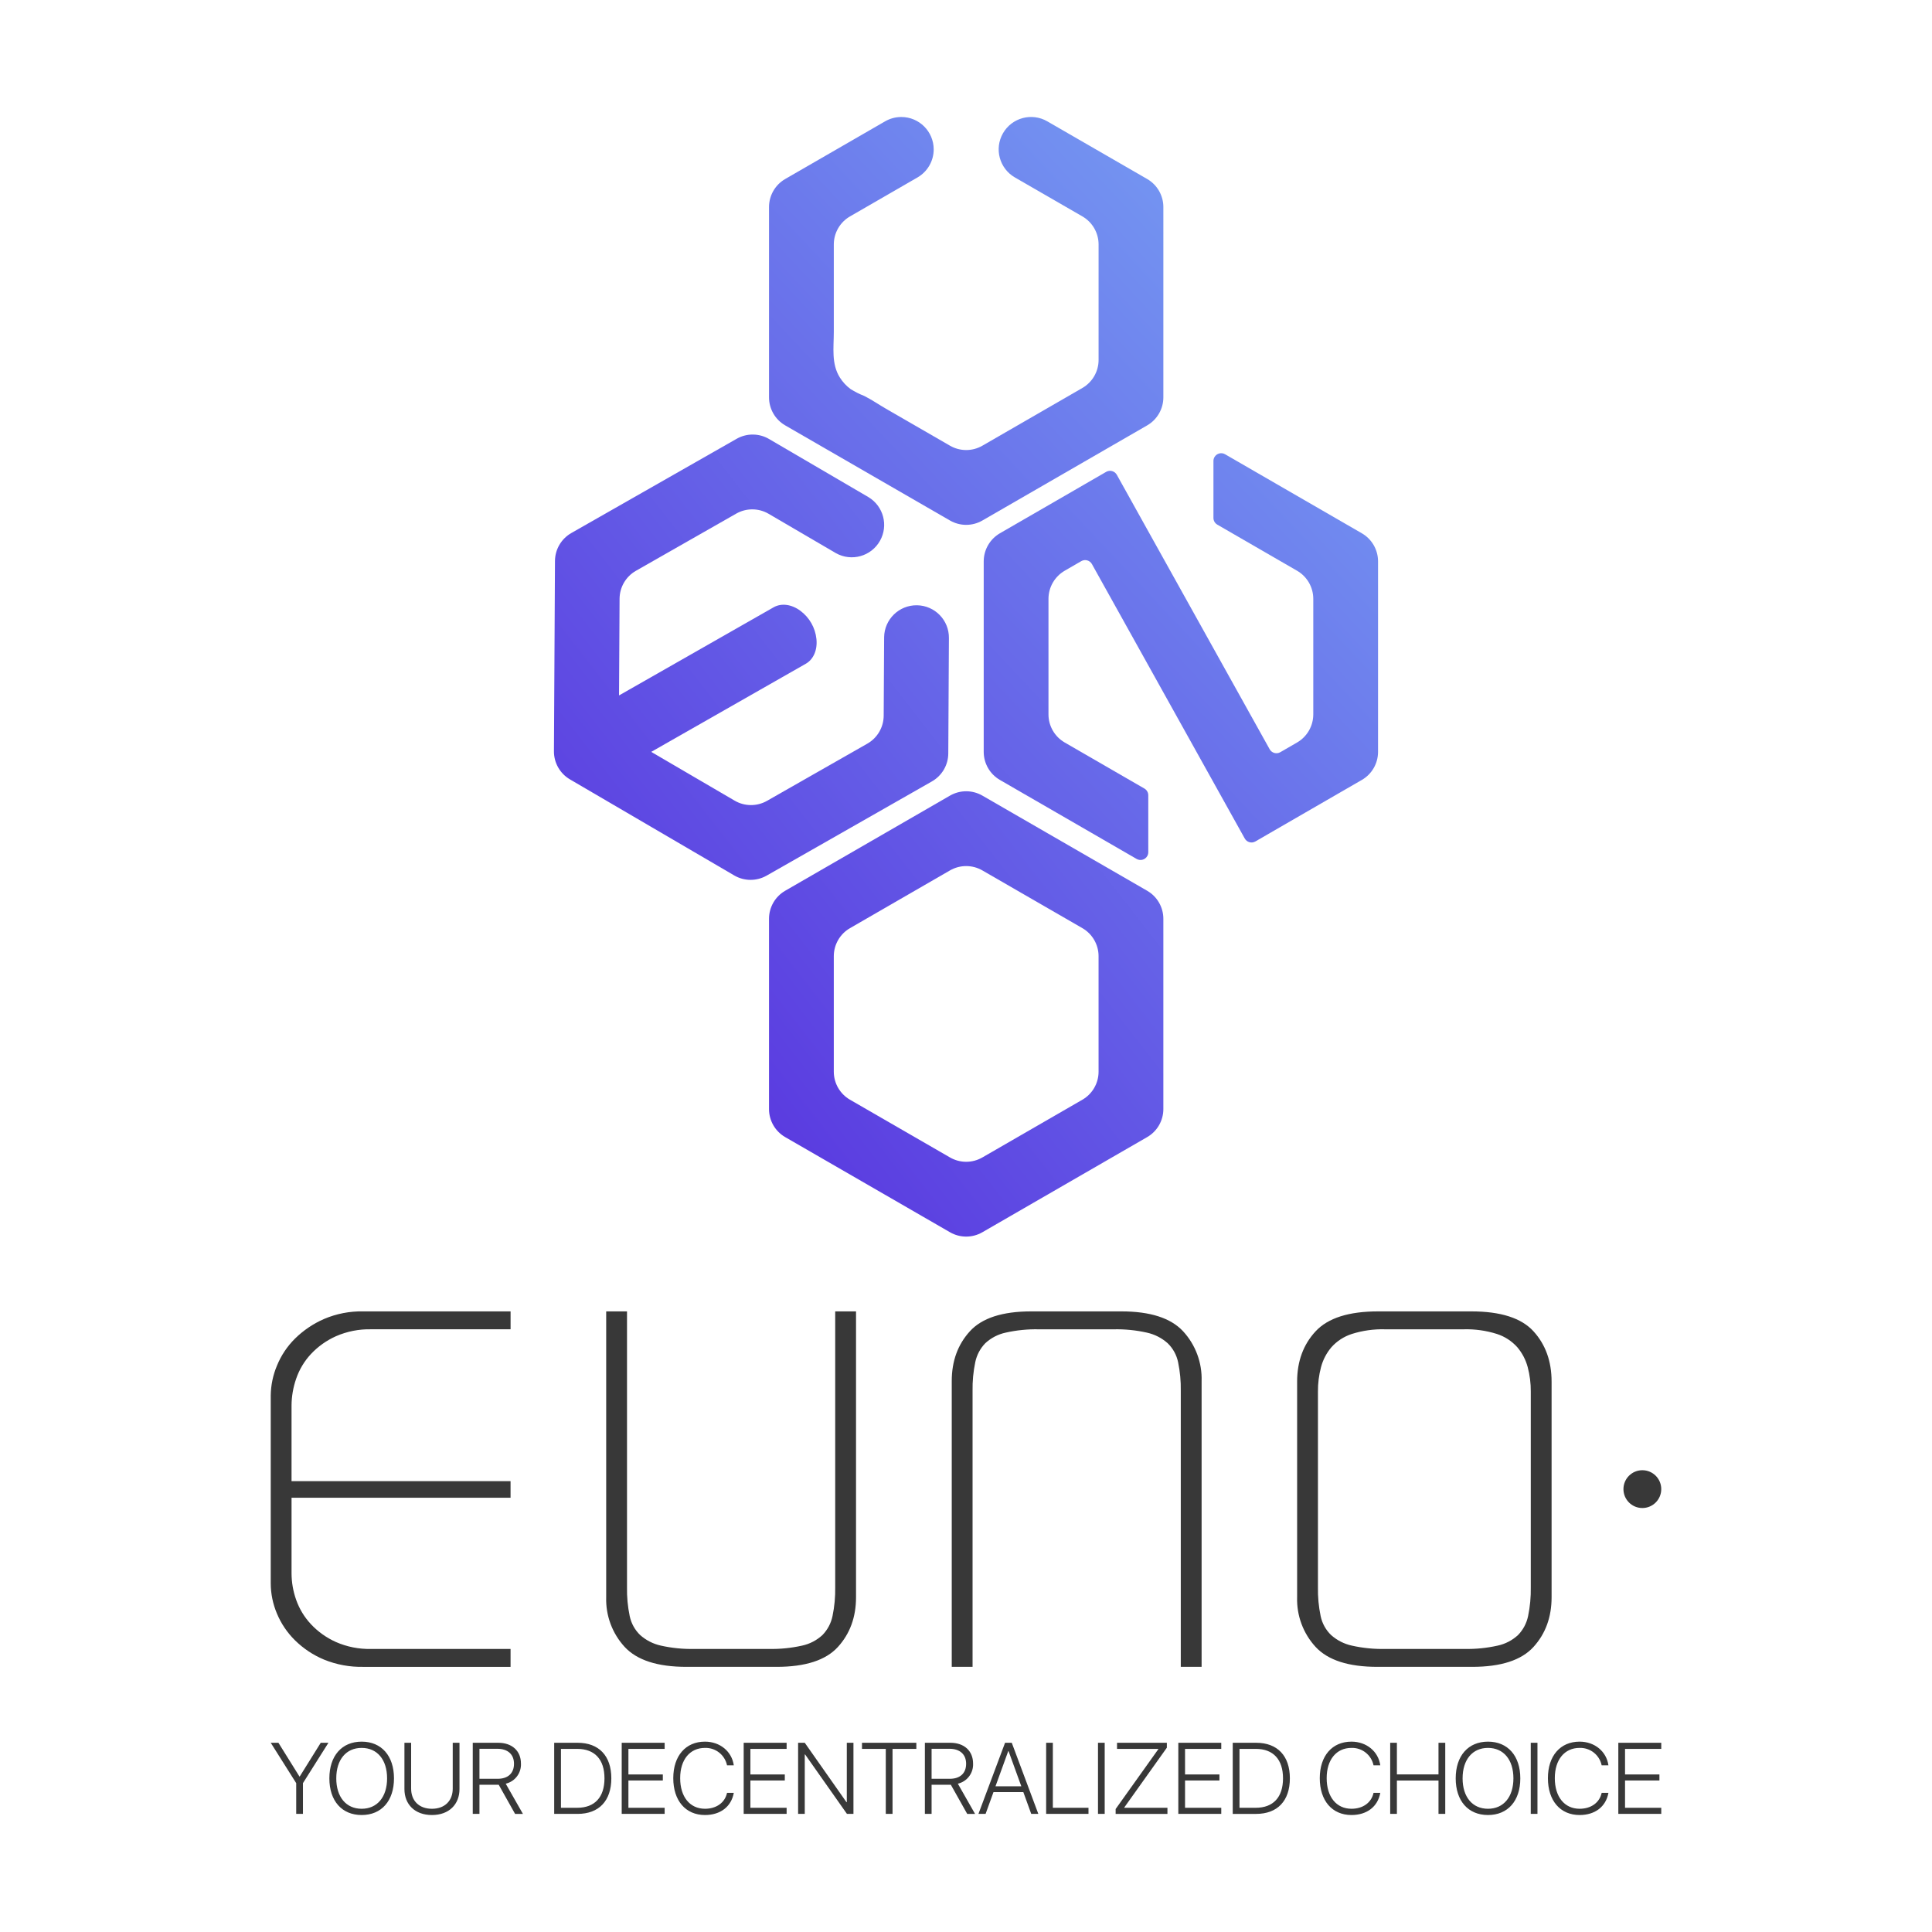
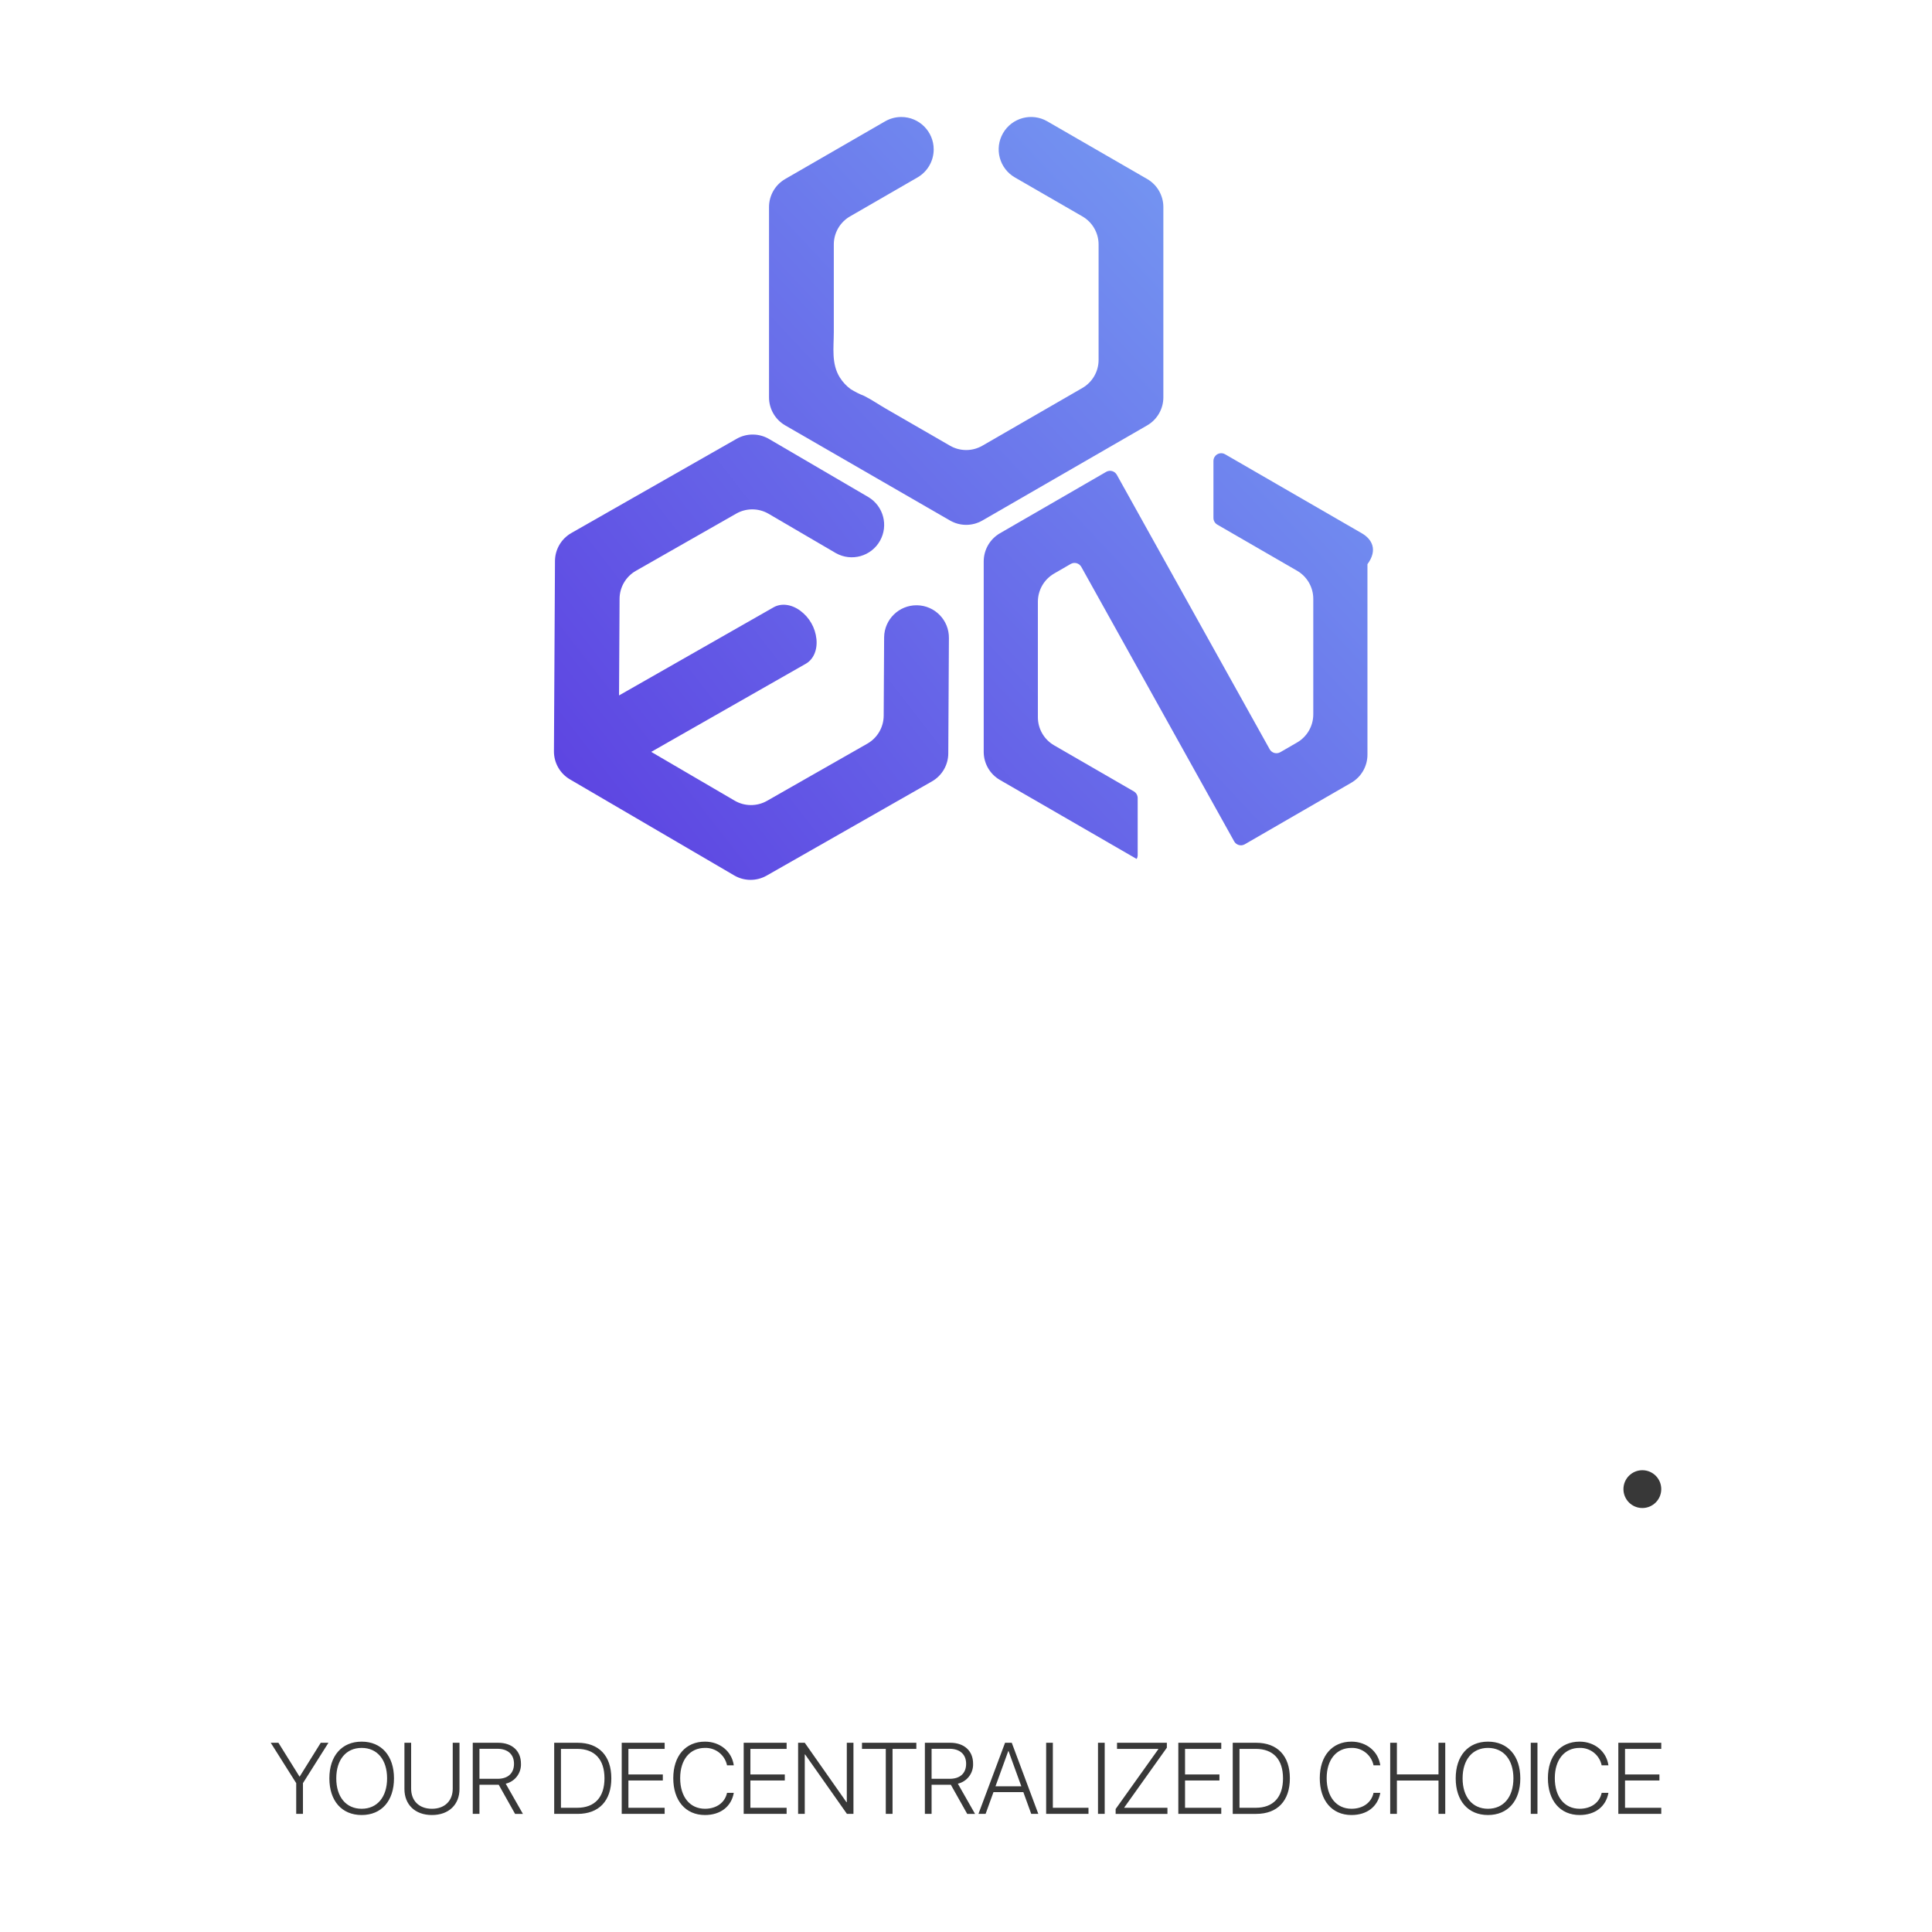
<svg xmlns="http://www.w3.org/2000/svg" version="1.1" id="Layer_1" x="0px" y="0px" viewBox="0 0 512 512" style="enable-background:new 0 0 512 512;" xml:space="preserve">
  <g>
    <path style="fill:#383838;" d="M78.498,480.699v-8.15l-6.749-10.696h2.037l5.577,8.947h0.065l5.576-8.947h2.038l-6.755,10.696v8.15   H78.498z M104.41,471.283c0,5.968-3.304,9.717-8.568,9.717c-5.252,0-8.555-3.747-8.555-9.717s3.304-9.73,8.555-9.73   S104.41,465.314,104.41,471.283z M89.116,471.283c0,4.934,2.599,8.059,6.726,8.059c4.127,0,6.74-3.121,6.74-8.059   c0-4.95-2.612-8.07-6.74-8.07C91.714,463.212,89.116,466.332,89.116,471.283z M108.955,474.012c0,3.16,2.063,5.332,5.512,5.332   s5.511-2.169,5.511-5.332v-12.16h1.79v12.265c0,4.059-2.769,6.883-7.301,6.883s-7.289-2.821-7.289-6.883v-12.265h1.776V474.012z    M127.06,480.699h-1.775v-18.847h6.739c3.683,0,6.034,2.155,6.034,5.512c0.117,2.518-1.581,4.761-4.036,5.332l4.559,8.006h-2.077   l-4.335-7.719h-5.108L127.06,480.699z M127.06,471.4h4.82c2.73,0,4.336-1.463,4.336-3.984c0-2.495-1.659-3.97-4.401-3.97h-4.755   V471.4z M153.074,461.852c5.642,0,8.933,3.462,8.933,9.417c0,5.968-3.278,9.43-8.933,9.43h-6.207v-18.847H153.074z M148.66,479.08   h4.31c4.636,0,7.223-2.795,7.223-7.799c0-5.013-2.586-7.81-7.223-7.81h-4.31V479.08z M176.139,480.699h-11.38v-18.847h11.38v1.619   h-9.603v6.779h9.12v1.592h-9.12v7.235h9.6L176.139,480.699z M178.424,471.231c0-5.903,3.278-9.678,8.398-9.678   c3.984,0,7.131,2.599,7.64,6.283h-1.79c-0.568-2.758-3.037-4.709-5.851-4.624c-3.996,0-6.569,3.12-6.569,8.018   c0,4.963,2.573,8.111,6.583,8.111c3.004,0,5.277-1.607,5.838-4.218h1.79c-0.666,3.67-3.552,5.877-7.64,5.877   C181.69,480.999,178.424,477.198,178.424,471.231L178.424,471.231z M208.464,480.699h-11.38v-18.847h11.38v1.619h-9.6v6.779h9.117   v1.592h-9.117v7.235h9.6V480.699z M211.507,480.699v-18.847h1.763l11.049,15.738h0.092v-15.738h1.763v18.847h-1.724l-11.088-15.752   h-0.092v15.752H211.507z M234.742,480.699v-17.227h-6.306v-1.619h14.404v1.619h-6.308v17.227H234.742z M246.88,480.699h-1.777   v-18.847h6.739c3.683,0,6.034,2.155,6.034,5.512c0.117,2.518-1.58,4.761-4.035,5.332l4.558,8.006h-2.077l-4.335-7.719h-5.107   L246.88,480.699z M246.88,471.4h4.818c2.73,0,4.336-1.463,4.336-3.984c0-2.495-1.659-3.97-4.401-3.97h-4.753V471.4z    M271.195,474.926h-7.912l-2.09,5.773h-1.894l7.052-18.847h1.777l7.039,18.847h-1.88L271.195,474.926z M263.815,473.386h6.844   l-3.382-9.326h-0.08L263.815,473.386z M288.46,480.699H277.24v-18.847h1.776v17.227h9.443L288.46,480.699z M290.981,480.699   v-18.847h1.776v18.847H290.981z M295.657,479.408l11.31-15.856v-0.08h-10.944v-1.619h13.204v1.306l-11.284,15.843v0.08h11.441v1.62   h-13.727L295.657,479.408z M323.646,480.699h-11.38v-18.847h11.38v1.619h-9.599v6.779h9.115v1.592h-9.115v7.235h9.6   L323.646,480.699z M332.894,461.853c5.641,0,8.934,3.462,8.934,9.417c0,5.968-3.279,9.43-8.934,9.43h-6.207v-18.847H332.894z    M328.479,479.08h4.31c4.637,0,7.223-2.795,7.223-7.799c0-5.013-2.586-7.81-7.223-7.81h-4.31V479.08z M349.754,471.231   c0-5.903,3.278-9.678,8.398-9.678c3.984,0,7.131,2.599,7.64,6.283h-1.79c-0.568-2.758-3.036-4.708-5.851-4.624   c-3.996,0-6.569,3.12-6.569,8.018c0,4.963,2.573,8.111,6.582,8.111c3.005,0,5.278-1.607,5.838-4.218h1.79   c-0.665,3.67-3.552,5.877-7.64,5.877C353.019,480.999,349.754,477.199,349.754,471.231L349.754,471.231z M381.218,480.699v-8.842   h-11.024v8.842h-1.777v-18.847h1.777v8.385h11.023v-8.385h1.79v18.847H381.218z M402.897,471.283c0,5.968-3.304,9.717-8.567,9.717   c-5.252,0-8.554-3.747-8.554-9.717s3.303-9.73,8.554-9.73C399.58,461.553,402.897,465.314,402.897,471.283z M387.603,471.283   c0,4.934,2.6,8.059,6.727,8.059c4.127,0,6.74-3.121,6.74-8.059c0-4.95-2.613-8.07-6.74-8.07S387.603,466.332,387.603,471.283z    M405.667,480.699v-18.847h1.776v18.847H405.667z M410.212,471.231c0-5.903,3.279-9.678,8.398-9.678   c3.984,0,7.131,2.599,7.64,6.283h-1.791c-0.568-2.758-3.037-4.709-5.851-4.624c-3.996,0-6.568,3.12-6.568,8.018   c0,4.963,2.573,8.111,6.582,8.111c3.004,0,5.276-1.607,5.838-4.218h1.791c-0.666,3.67-3.552,5.877-7.64,5.877   C413.477,480.999,410.212,477.199,410.212,471.231L410.212,471.231z M440.251,480.699h-11.38v-18.847h11.38v1.619h-9.6v6.779h9.113   v1.592h-9.113v7.235h9.6V480.699z" />
    <linearGradient id="SVGID_1_" gradientUnits="userSpaceOnUse" x1="-164.578" y1="554.023" x2="-164.036" y2="554.503" gradientTransform="matrix(411.639 0 0 -464.112 67852.812 257396.125)">
      <stop offset="0" style="stop-color:#562CDD" />
      <stop offset="1" style="stop-color:#7599F2" />
    </linearGradient>
    <path style="fill:url(#SVGID_1_);" d="M214.568,225.553l11.003-6.272l21.401-12.2c2.665-1.519,4.317-4.344,4.333-7.411   l0.167-30.567c0.063-4.741-3.729-8.635-8.47-8.699c-4.741-0.063-8.635,3.729-8.699,8.47c-0.001,0.045-0.001,0.09-0.001,0.135   l-0.115,20.654c-0.017,3.067-1.669,5.892-4.333,7.411l-17.604,10.035L207.181,210l-3.907,2.228   c-2.664,1.519-5.936,1.501-8.583-0.046l-22.111-12.925l10.999-6.27l17.895-10.203l12.067-6.88c2.043-1.164,3.119-3.661,2.824-6.551   c-0.305-2.992-1.858-5.717-4.277-7.503c-2.336-1.726-5.033-2.069-7.076-0.908l-13.752,7.841l-18.97,10.818l-8.239,4.695   l0.104-18.94l0.037-6.676c0.017-3.067,1.669-5.892,4.334-7.411l7.571-4.316l19.011-10.837c2.664-1.519,5.937-1.501,8.584,0.047   l17.83,10.425c4.133,2.323,9.367,0.855,11.69-3.279c2.266-4.033,0.929-9.138-3.024-11.541l-26.387-15.432   c-2.648-1.549-5.92-1.567-8.585-0.048l-27.515,15.685l-11.805,6.73l-4.487,2.558c-2.665,1.519-4.317,4.344-4.334,7.411   l-0.115,21.316l-0.131,24.119l-0.027,4.986c-0.017,3.067,1.604,5.91,4.251,7.458l4.305,2.517l13.148,7.687l26.074,15.246   c2.648,1.549,5.92,1.567,8.585,0.048L214.568,225.553z" />
    <linearGradient id="SVGID_2_" gradientUnits="userSpaceOnUse" x1="-164.939" y1="554.661" x2="-164.397" y2="555.141" gradientTransform="matrix(410.984 0 0 -464.116 67969.258 257769.859)">
      <stop offset="0" style="stop-color:#562CDD" />
      <stop offset="1" style="stop-color:#7599F2" />
    </linearGradient>
-     <path style="fill:url(#SVGID_2_);" d="M304.01,236.057l-22.595-13.046l-21.072-12.165c-2.656-1.534-5.929-1.534-8.585,0   l-16.896,9.756l-4.232,2.443l-22.541,13.012c-2.656,1.533-4.293,4.367-4.293,7.434v50.423c0,3.067,1.637,5.901,4.293,7.434   l36.236,20.922l7.431,4.29c2.656,1.534,5.929,1.534,8.585,0l34.193-19.742l9.475-5.47c2.656-1.533,4.293-4.367,4.292-7.434v-50.423   C308.302,240.425,306.666,237.591,304.01,236.057z M291.133,284.003c0,3.067-1.636,5.901-4.292,7.434l-26.5,15.298   c-2.656,1.534-5.929,1.534-8.585,0l-2.652-1.531l-23.847-13.767c-2.656-1.533-4.292-4.367-4.292-7.434v-30.599   c0-3.067,1.636-5.901,4.292-7.434l16.536-9.549l7.581-4.377l2.381-1.374c2.656-1.534,5.929-1.534,8.585,0l26.5,15.298   c2.656,1.533,4.292,4.367,4.292,7.434L291.133,284.003L291.133,284.003z" />
    <linearGradient id="SVGID_3_" gradientUnits="userSpaceOnUse" x1="-165.168" y1="553.356" x2="-164.626" y2="553.881" gradientTransform="matrix(410.987 0 0 -425.085 67969.758 235472.141)">
      <stop offset="0" style="stop-color:#562CDD" />
      <stop offset="1" style="stop-color:#7599F2" />
    </linearGradient>
    <path style="fill:url(#SVGID_3_);" d="M208.09,112.731l25.794,14.892l11.813,6.82l1.742,1.005l4.319,2.493   c2.656,1.534,5.928,1.534,8.584,0l4.319-2.493l11.547-6.666l27.802-16.049c2.656-1.534,4.292-4.368,4.292-7.435V54.87   c0-3.067-1.636-5.901-4.292-7.435l-18.58-10.727l-7.892-4.557c-4.106-2.371-9.357-0.964-11.727,3.143   c-2.371,4.106-0.964,9.357,3.143,11.727l0,0l2.675,1.544l15.214,8.784c2.656,1.534,4.292,4.367,4.292,7.434v30.599   c0,3.067-1.637,5.901-4.292,7.434l-11.2,6.467l-10.982,6.338l-4.319,2.494c-2.656,1.533-5.928,1.533-8.584,0l-4.319-2.494   l-12.628-7.291c-1.922-1.109-3.82-2.42-5.791-3.406c-1.255-0.491-2.462-1.098-3.606-1.812c-1.127-0.836-2.09-1.874-2.84-3.061   c-2.304-3.669-1.606-7.958-1.606-12.065V64.784c0-3.067,1.637-5.901,4.292-7.434l17.887-10.327   c2.655-1.534,4.291-4.368,4.292-7.434c-0.001-4.742-3.846-8.585-8.587-8.584c-1.506,0-2.985,0.397-4.289,1.149l-15.893,9.175   l-10.579,6.108c-2.657,1.533-4.293,4.368-4.293,7.435v50.427C203.797,108.365,205.434,111.198,208.09,112.731L208.09,112.731z" />
    <linearGradient id="SVGID_4_" gradientUnits="userSpaceOnUse" x1="-165.529" y1="554.005" x2="-164.987" y2="554.531" gradientTransform="matrix(410.971 0 0 -423.94 68190.953 235189.141)">
      <stop offset="0" style="stop-color:#562CDD" />
      <stop offset="1" style="stop-color:#7599F2" />
    </linearGradient>
-     <path style="fill:url(#SVGID_4_);" d="M360.903,141.327l-22.6-13.06l-13.643-7.885c-0.983-0.569-2.241-0.233-2.81,0.75   c-0.181,0.313-0.276,0.668-0.276,1.03v15.096c0.002,0.735,0.396,1.414,1.034,1.779l21.129,12.214   c2.657,1.536,4.294,4.372,4.297,7.441v30.628c-0.002,3.071-1.639,5.909-4.297,7.448l-4.441,2.568   c-0.981,0.568-2.237,0.233-2.804-0.748c-0.006-0.01-0.012-0.021-0.018-0.031l-9.612-17.257l-23.547-42.275l-7.345-13.197   c-0.551-0.992-1.801-1.349-2.793-0.798c-0.011,0.006-0.022,0.012-0.032,0.018l-1.392,0.805l-11.758,6.799l-15.014,8.674   c-2.649,1.544-4.281,4.376-4.288,7.441v50.475c-0.002,3.07,1.632,5.908,4.288,7.447l36.24,20.939   c0.983,0.568,2.24,0.232,2.808-0.751c0.181-0.312,0.276-0.667,0.276-1.027v-15.095c0-0.735-0.392-1.415-1.028-1.783l-21.123-12.207   c-2.661-1.536-4.299-4.376-4.297-7.448v-30.626c0.009-3.067,1.645-5.9,4.297-7.441l4.391-2.542c0.983-0.568,2.24-0.233,2.809,0.75   c0.006,0.01,0.011,0.019,0.017,0.029l9.592,17.224l23.565,42.312l7.343,13.186c0.552,0.992,1.804,1.348,2.796,0.796   c0.01-0.005,0.019-0.011,0.029-0.017l13.144-7.6l5.589-3.229l9.088-5.247l0.388-0.224c2.659-1.537,4.295-4.376,4.292-7.447v-50.475   C365.196,145.699,363.56,142.863,360.903,141.327L360.903,141.327z" />
+     <path style="fill:url(#SVGID_4_);" d="M360.903,141.327l-22.6-13.06l-13.643-7.885c-0.983-0.569-2.241-0.233-2.81,0.75   c-0.181,0.313-0.276,0.668-0.276,1.03v15.096c0.002,0.735,0.396,1.414,1.034,1.779l21.129,12.214   c2.657,1.536,4.294,4.372,4.297,7.441v30.628c-0.002,3.071-1.639,5.909-4.297,7.448l-4.441,2.568   c-0.981,0.568-2.237,0.233-2.804-0.748c-0.006-0.01-0.012-0.021-0.018-0.031l-9.612-17.257l-23.547-42.275l-7.345-13.197   c-0.551-0.992-1.801-1.349-2.793-0.798c-0.011,0.006-0.022,0.012-0.032,0.018l-1.392,0.805l-11.758,6.799l-15.014,8.674   c-2.649,1.544-4.281,4.376-4.288,7.441v50.475c-0.002,3.07,1.632,5.908,4.288,7.447l36.24,20.939   c0.181-0.312,0.276-0.667,0.276-1.027v-15.095c0-0.735-0.392-1.415-1.028-1.783l-21.123-12.207   c-2.661-1.536-4.299-4.376-4.297-7.448v-30.626c0.009-3.067,1.645-5.9,4.297-7.441l4.391-2.542c0.983-0.568,2.24-0.233,2.809,0.75   c0.006,0.01,0.011,0.019,0.017,0.029l9.592,17.224l23.565,42.312l7.343,13.186c0.552,0.992,1.804,1.348,2.796,0.796   c0.01-0.005,0.019-0.011,0.029-0.017l13.144-7.6l5.589-3.229l9.088-5.247l0.388-0.224c2.659-1.537,4.295-4.376,4.292-7.447v-50.475   C365.196,145.699,363.56,142.863,360.903,141.327L360.903,141.327z" />
    <g>
-       <path style="fill:#383838;" d="M135.302,392.523v4.394h-58.04v20.037c0.009,2.396,0.424,4.773,1.227,7.03    c0.84,2.382,2.162,4.566,3.883,6.416c1.876,2.008,4.134,3.621,6.642,4.744c2.928,1.286,6.102,1.915,9.299,1.845h36.99v4.745H96.27    c-3.57,0.074-7.118-0.584-10.425-1.933c-2.857-1.194-5.459-2.924-7.664-5.097c-2.06-2.028-3.693-4.449-4.803-7.118    c-1.068-2.532-1.622-5.251-1.63-7.998v-49.737c0.027-2.717,0.583-5.403,1.635-7.909c1.094-2.703,2.728-5.155,4.803-7.206    c2.217-2.181,4.814-3.938,7.664-5.184c3.292-1.407,6.846-2.096,10.425-2.022h39.033v4.745H98.312    c-3.197-0.07-6.371,0.56-9.299,1.846c-2.508,1.123-4.766,2.736-6.642,4.744c-1.735,1.872-3.057,4.087-3.883,6.502    c-0.799,2.289-1.213,4.694-1.227,7.118v20.035L135.302,392.523z M165.55,436.459c-3.296-3.582-5.057-8.314-4.904-13.18v-75.747    h5.517v73.11c-0.048,2.567,0.192,5.132,0.716,7.645c0.397,1.909,1.358,3.654,2.759,5.009c1.566,1.397,3.467,2.365,5.517,2.811    c2.883,0.646,5.834,0.94,8.788,0.875h19.824c2.954,0.064,5.904-0.23,8.787-0.875c2.024-0.432,3.894-1.404,5.411-2.811    c1.344-1.383,2.265-3.121,2.657-5.009c0.522-2.514,0.763-5.078,0.716-7.645v-73.11h5.518v75.747c0,5.272-1.601,9.665-4.803,13.181    c-3.202,3.515-8.617,5.273-16.247,5.273h-23.911C174.265,441.732,168.816,439.974,165.55,436.459L165.55,436.459z     M313.534,352.804c3.296,3.583,5.057,8.315,4.904,13.181v75.747h-5.518v-73.111c0.048-2.567-0.192-5.131-0.716-7.644    c-0.397-1.909-1.358-3.654-2.759-5.009c-1.566-1.397-3.467-2.365-5.518-2.811c-2.883-0.646-5.833-0.94-8.787-0.875h-19.823    c-2.954-0.065-5.905,0.229-8.788,0.875c-2.026,0.431-3.897,1.402-5.415,2.811c-1.344,1.383-2.265,3.121-2.657,5.009    c-0.523,2.513-0.763,5.077-0.716,7.644v73.11h-5.517v-75.747c0-5.273,1.601-9.667,4.803-13.181    c3.202-3.515,8.617-5.272,16.247-5.272h23.91C304.819,347.532,310.269,349.29,313.534,352.804L313.534,352.804z M348.656,436.459    c-3.297-3.582-5.058-8.314-4.905-13.18v-57.117c0-5.389,1.635-9.841,4.905-13.358c3.27-3.517,8.788-5.274,16.552-5.272h24.728    c7.764,0,13.248,1.757,16.451,5.272c3.203,3.515,4.804,7.967,4.801,13.358v57.117c0,5.272-1.6,9.665-4.801,13.181    s-8.617,5.273-16.248,5.273h-25.136C357.372,441.732,351.923,439.974,348.656,436.459L348.656,436.459z M396.886,436.108    c2.025-0.432,3.896-1.403,5.415-2.811c1.344-1.383,2.266-3.121,2.657-5.009c0.522-2.514,0.762-5.078,0.716-7.645v-51.845    c0.018-2.194-0.257-4.381-0.818-6.503c-0.519-1.939-1.461-3.74-2.759-5.271c-1.46-1.631-3.328-2.844-5.411-3.514    c-2.84-0.898-5.811-1.314-8.789-1.232h-20.849c-2.978-0.083-5.948,0.334-8.789,1.232c-2.086,0.669-3.955,1.882-5.415,3.514    c-1.3,1.53-2.242,3.331-2.759,5.271c-0.561,2.122-0.836,4.309-0.817,6.503v51.845c-0.048,2.567,0.192,5.132,0.716,7.645    c0.397,1.909,1.358,3.654,2.759,5.009c1.566,1.397,3.467,2.365,5.517,2.811c2.883,0.646,5.834,0.94,8.789,0.875h21.049    C391.052,437.047,394.003,436.754,396.886,436.108L396.886,436.108z" />
      <circle style="fill:#383838;" cx="435.24" cy="394.632" r="5.01" />
    </g>
  </g>
</svg>